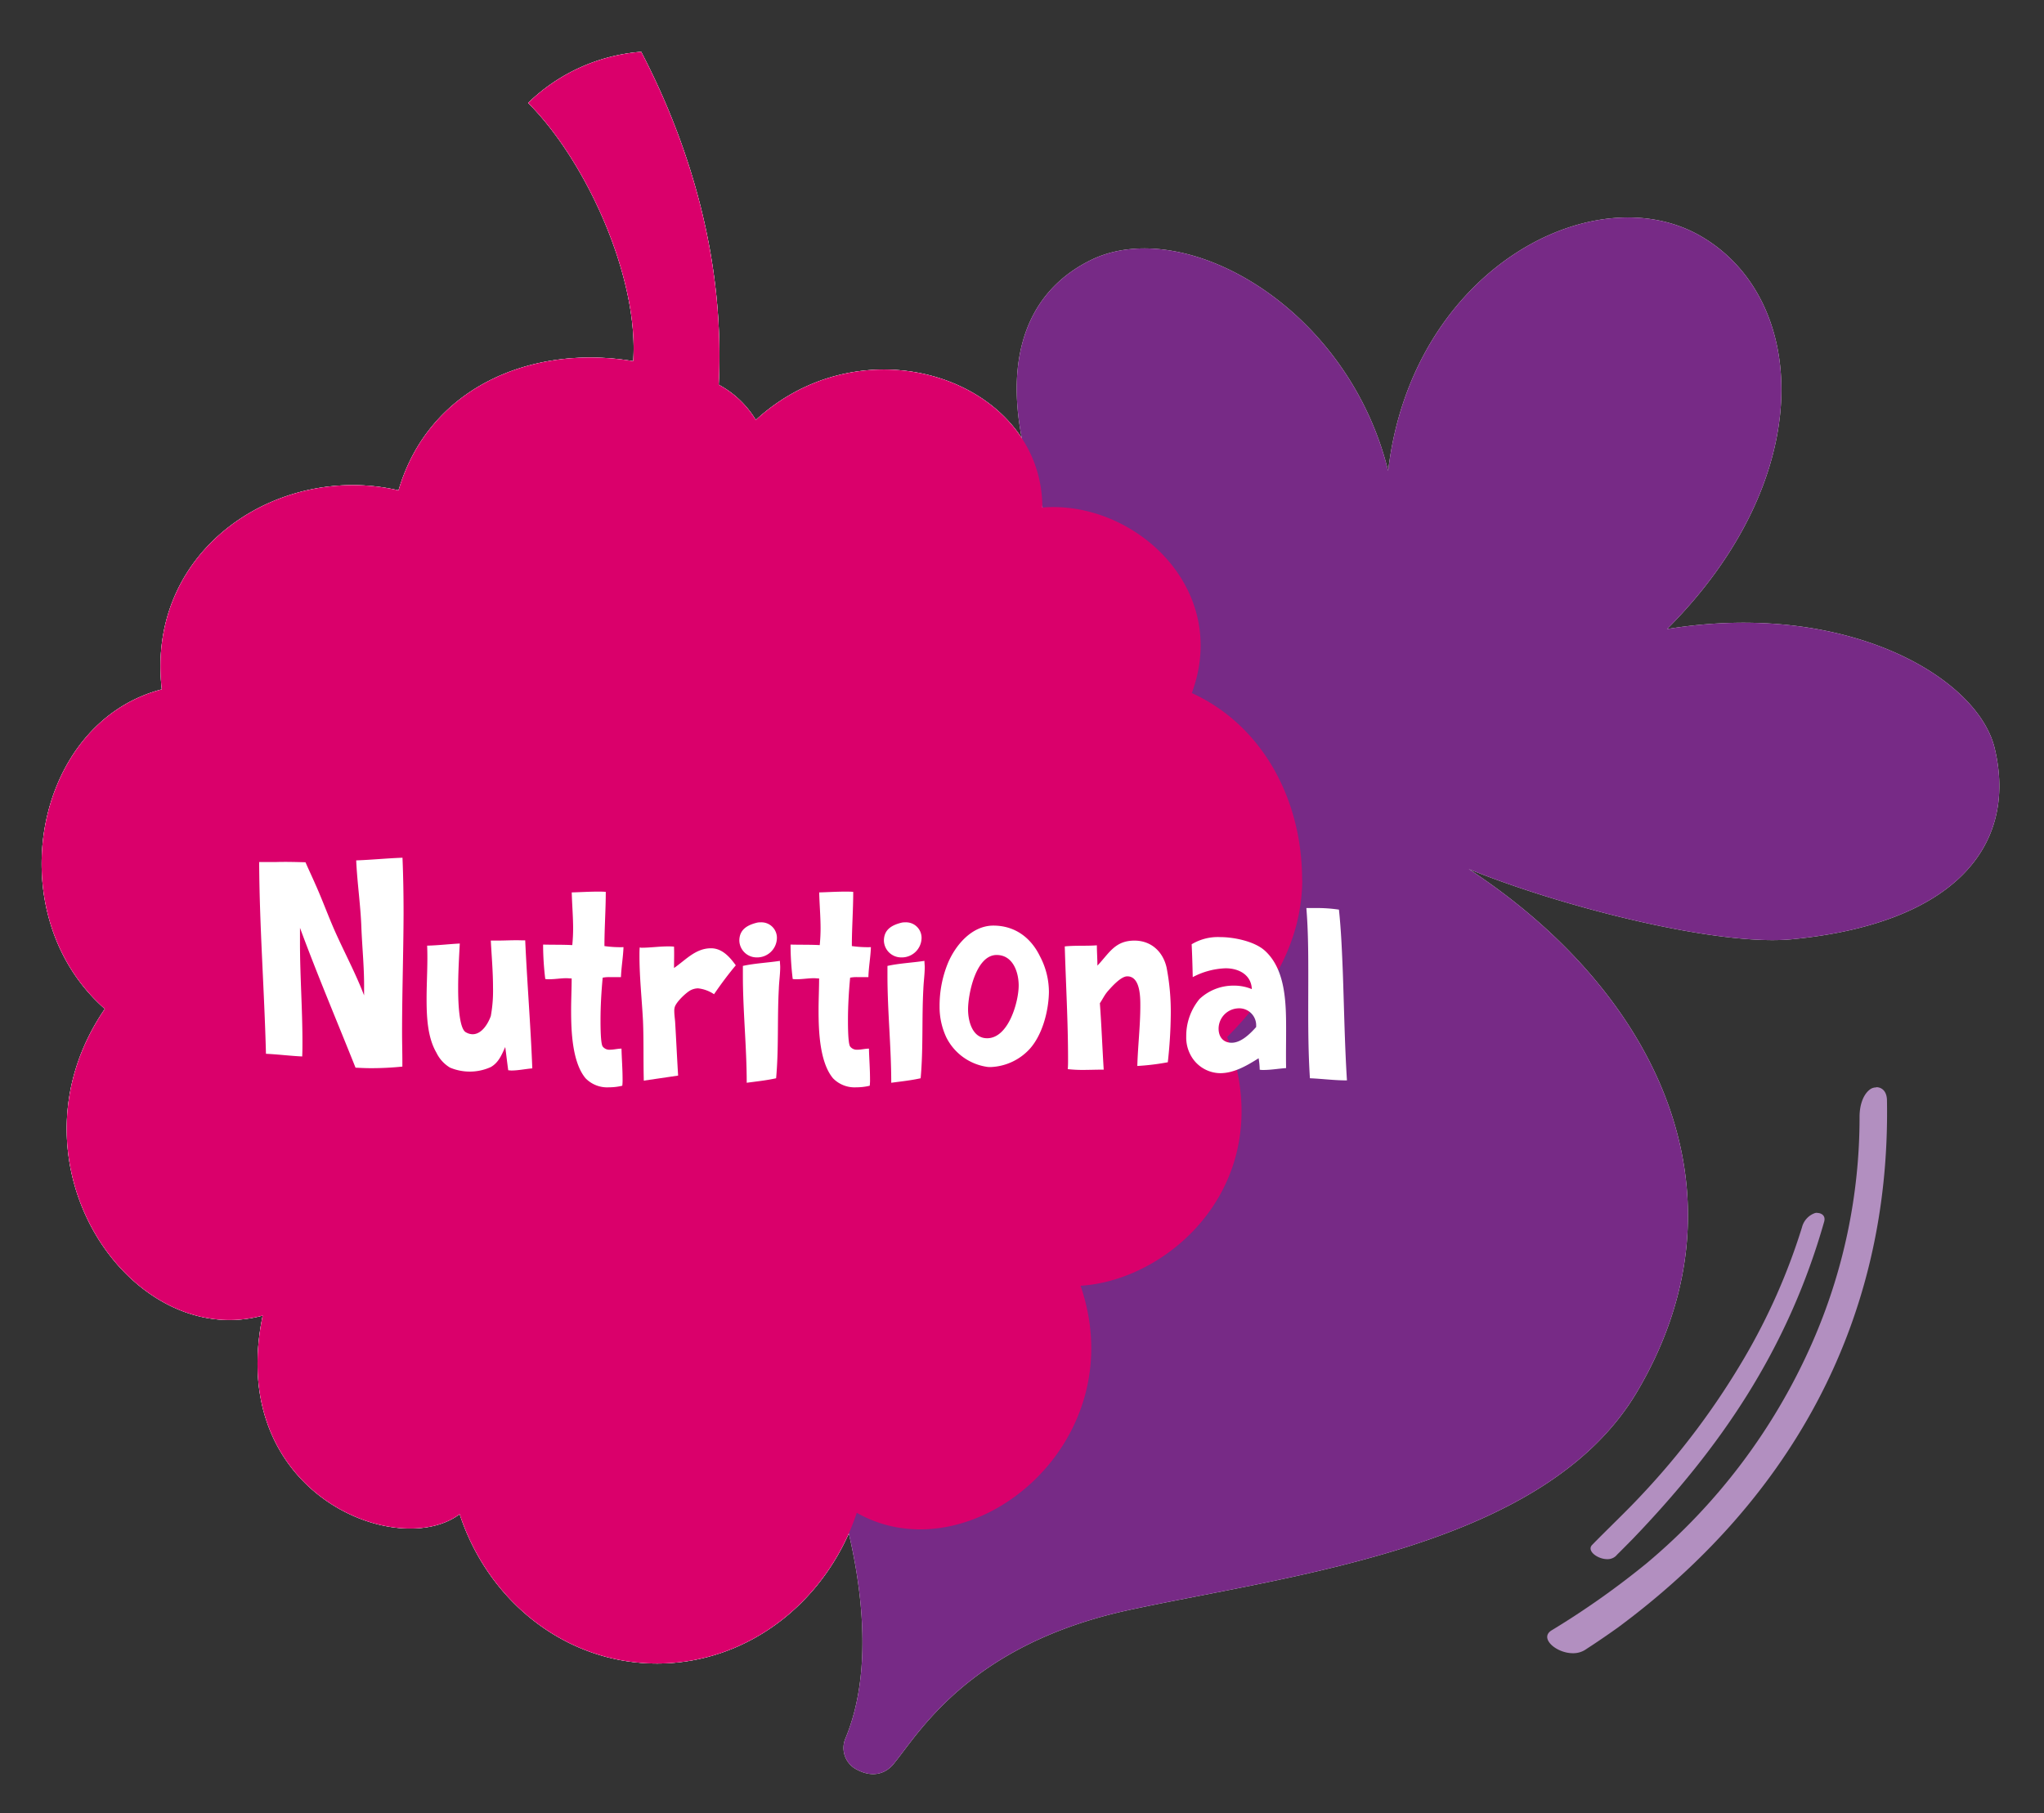
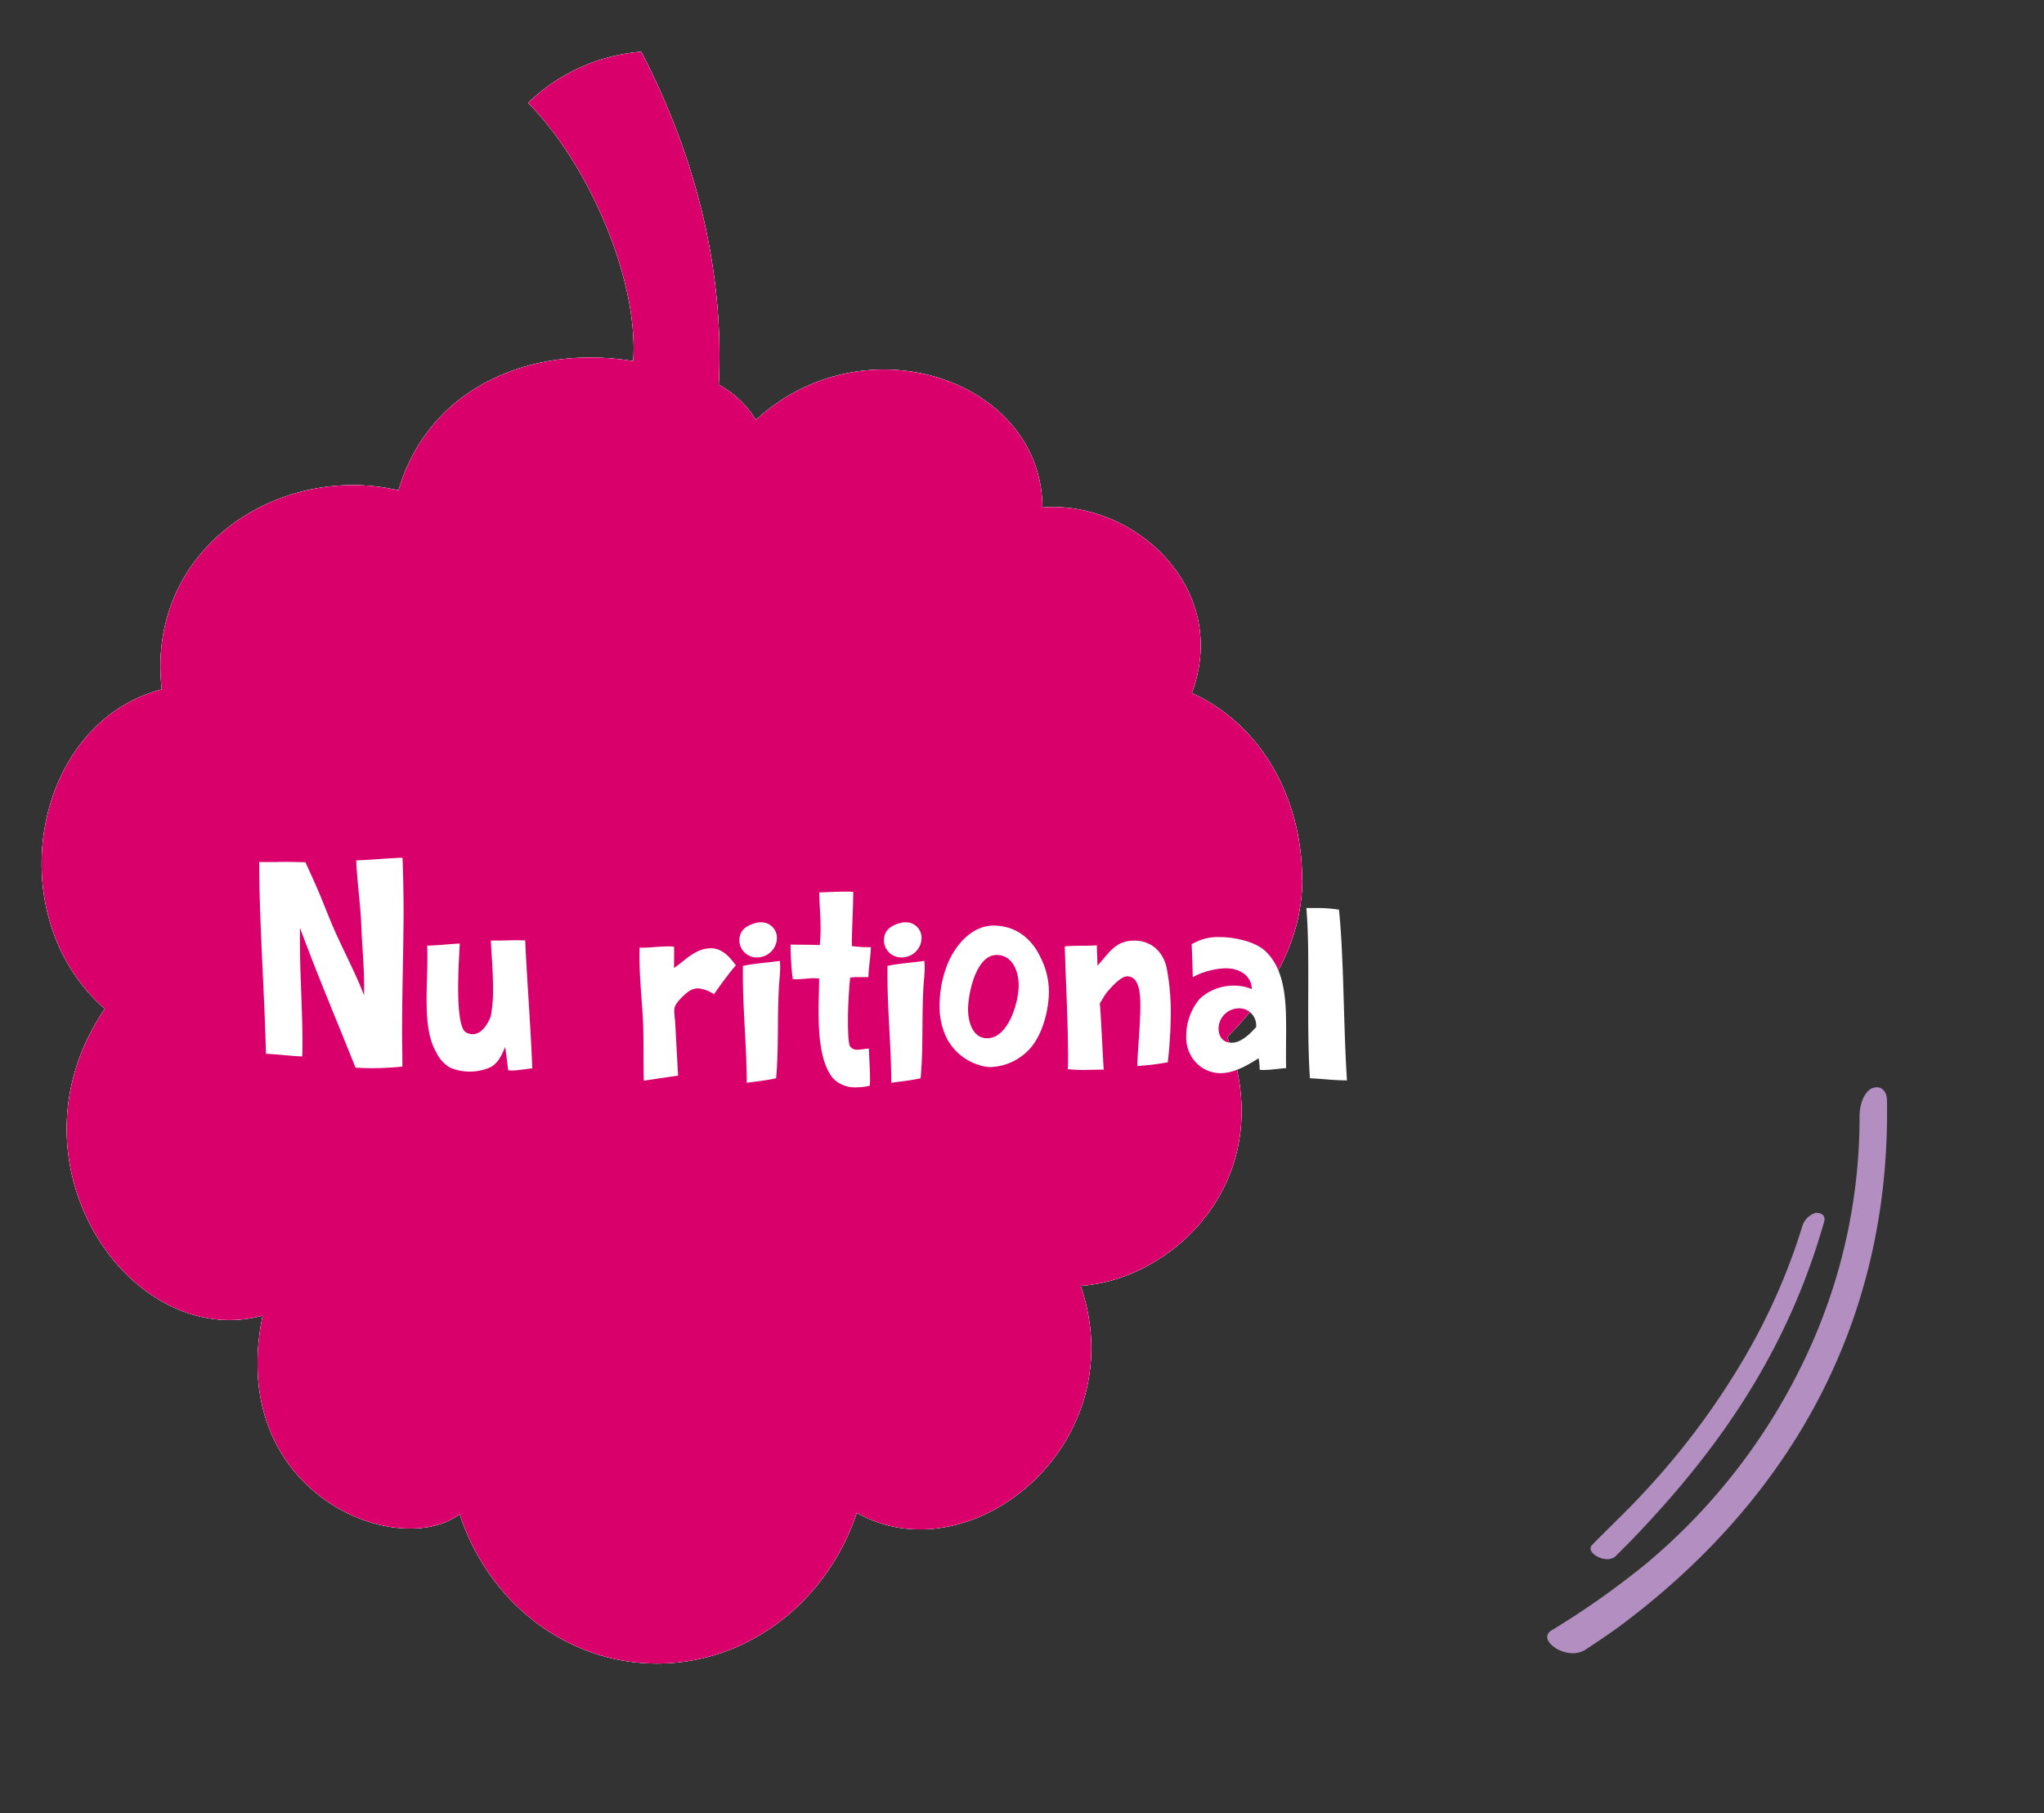
<svg xmlns="http://www.w3.org/2000/svg" viewBox="0 0 490.17 434.96">
  <rect x="0" y="0" width="490.17" height="434.96" fill="#333333" stroke="none" />
  <defs>
    <style>.cls-1{isolation:isolate;}.cls-2{fill:#fff;}.cls-3{fill:#772a86;}.cls-4{fill:#da006b;mix-blend-mode:multiply;}.cls-5{fill:#b28fc0;}</style>
  </defs>
  <g class="cls-1">
    <g id="Layer_1" data-name="Layer 1">
      <path class="cls-2" d="M312.25,211.13c.06-19.43-9.59-37.2-26.44-44.89,9.34-25.28-14-46.31-35.85-44.5,0-30.25-42.19-45.31-68.71-21a23.19,23.19,0,0,0-8.9-8.46c1.5-29.75-6.78-57.2-18.58-79.85a43.76,43.76,0,0,0-27.12,12.26c14.06,14.06,26.58,42,25.2,61.94-24.49-4.1-49.09,6.37-56.28,31C67,110.92,34.92,131.51,38.8,165.36,7.89,173.4-.46,219.49,25.14,242c-25.06,36.64,6,82.2,37.86,73.56-8.88,42.7,32.36,58.84,47.23,47.63,6.84,20.94,25.49,35.9,47.49,35.83s40.75-15.17,47.74-36.15c27.17,15.44,66.71-16.45,53.67-54.46,21.93-1.34,48.11-25.41,35.16-59.67,11.07-11.11,17.91-23.47,18-37.61" />
-       <path class="cls-2" d="M352,208.37c22.5,9.19,59.91,18.64,77.69,16.93,38.91-3.74,54.24-22.35,48.66-45.79-4.07-17.13-35.75-35.61-78.57-28.62,36.35-36.35,33.87-79.1,8.27-94.14s-69.47,7.74-75.16,56.2C323.12,73.3,283.7,51.41,261.5,62.43c-21.59,10.71-22.11,37.06-8.57,66,9.21,19.72,27,38.46,47.31,51.11-49.54-19.75-102-8.69-125.3,35.31-21.19,40,2.7,93.6,21.21,130.34,3.55,7.26,17.46,45.72,6.6,71.77a5.84,5.84,0,0,0,2.93,7.61c3.89,2,7.06.7,8.88-1.79,6.06-7.45,18.32-28.48,56.46-36.65,40-8.56,99.75-15.24,121.63-52.39,28.22-47.89,4.17-96.18-40.61-125.4" />
      <path class="cls-2" d="M312.25,211.13c.06-19.43-9.59-37.2-26.44-44.89,9.34-25.28-14-46.31-35.85-44.5,0-30.25-42.19-45.31-68.71-21a23.19,23.19,0,0,0-8.9-8.46c1.5-29.75-6.78-57.2-18.58-79.85a43.76,43.76,0,0,0-27.12,12.26c14.06,14.06,26.58,42,25.2,61.94-24.49-4.1-49.09,6.37-56.28,31C67,110.92,34.92,131.51,38.8,165.36,7.89,173.4-.46,219.49,25.14,242c-25.06,36.64,6,82.2,37.86,73.56-8.88,42.7,32.36,58.84,47.23,47.63,6.84,20.94,25.49,35.9,47.49,35.83s40.75-15.17,47.74-36.15c27.17,15.44,66.71-16.45,53.67-54.46,21.93-1.34,48.11-25.41,35.16-59.67,11.07-11.11,17.91-23.47,18-37.61" />
-       <path class="cls-3" d="M352,208.37c22.5,9.19,59.91,18.64,77.69,16.93,38.91-3.74,54.24-22.35,48.66-45.79-4.07-17.13-35.75-35.61-78.57-28.62,36.35-36.35,33.87-79.1,8.27-94.14s-69.47,7.74-75.16,56.2C323.12,73.3,283.7,51.41,261.5,62.43c-21.59,10.71-22.11,37.06-8.57,66,9.21,19.72,27,38.46,47.31,51.11-49.54-19.75-102-8.69-125.3,35.31-21.19,40,2.7,93.6,21.21,130.34,3.55,7.26,17.46,45.72,6.6,71.77a5.84,5.84,0,0,0,2.93,7.61c3.89,2,7.06.7,8.88-1.79,6.06-7.45,18.32-28.48,56.46-36.65,40-8.56,99.75-15.24,121.63-52.39,28.22-47.89,4.17-96.18-40.61-125.4" />
      <path class="cls-4" d="M312.25,211.13c.06-19.43-9.59-37.2-26.44-44.89,9.34-25.28-14-46.31-35.85-44.5,0-30.25-42.19-45.31-68.71-21a23.19,23.19,0,0,0-8.9-8.46c1.5-29.75-6.78-57.2-18.58-79.85a43.76,43.76,0,0,0-27.12,12.26c14.06,14.06,26.58,42,25.2,61.94-24.49-4.1-49.09,6.37-56.28,31C67,110.92,34.92,131.51,38.8,165.36,7.89,173.4-.46,219.49,25.14,242c-25.06,36.64,6,82.2,37.86,73.56-8.88,42.7,32.36,58.84,47.23,47.63,6.84,20.94,25.49,35.9,47.49,35.83s40.75-15.17,47.74-36.15c27.17,15.44,66.71-16.45,53.67-54.46,21.93-1.34,48.11-25.41,35.16-59.67,11.07-11.11,17.91-23.47,18-37.61" />
      <path class="cls-5" d="M449.93,260.84a2.45,2.45,0,0,0-1.32.36c-1.73,1.14-2.68,3.77-2.67,6.72a134.35,134.35,0,0,1-11.44,54.35A145,145,0,0,1,394.85,375a199.32,199.32,0,0,1-22.75,16.06c-3.06,1.84,1.06,5.49,5.09,5.49a5.37,5.37,0,0,0,3.09-.9l.58-.39h0l1-.65q3.11-2.06,6.09-4.19c39.72-29.37,65.56-71.65,64.56-126.64-.1-2.24-1.41-3-2.56-3" />
      <path class="cls-5" d="M435.75,290.91a1.81,1.81,0,0,0-.52.07,4.89,4.89,0,0,0-3.1,3.42,149.41,149.41,0,0,1-13.86,31.37,183,183,0,0,1-24.55,32.77c-3.72,4-7.87,7.89-11.88,12-1.44,1.41,1.23,3.45,3.59,3.45a2.89,2.89,0,0,0,2.14-.83c.55-.6.07-.09.85-.87q1.6-1.6,3.18-3.21c20.72-21.6,37-44.92,45.86-76.07.4-1.52-.79-2.07-1.71-2.07" />
      <g class="cls-1">
        <path class="cls-2" d="M96.42,247.69c0,2.31.07,4.67.07,7v1.15a73.94,73.94,0,0,1-7.57.38c-1.18,0-2.42-.06-3.66-.12-4.44-11.14-9.14-22.21-13.32-33.54v3.65c0,7.87.59,15.74.59,23.68,0,1.15,0,2.37-.06,3.52-2.88-.13-5.81-.51-8.69-.64-.39-15.36-1.56-30.66-1.63-46h4.11c2.35-.07,4.7,0,7,.06.78,1.79,1.63,3.58,2.41,5.37,1.64,3.65,3,7.43,4.64,11.14,2.28,5.12,5,10.18,7,15.42v-1.47c.07-4.93-.45-9.85-.65-14.85-.19-5.37-1-10.68-1.24-16.06,3.72-.13,7.38-.51,11.1-.64.19,4.48.26,9,.26,13.38C96.75,228.62,96.42,238.16,96.42,247.69Z" />
        <path class="cls-2" d="M122.6,256.78l-.72-.06c-.26-1.8-.46-3.72-.72-5.57-.85,1.85-1.56,3.71-3.46,4.8a12.21,12.21,0,0,1-9.79.13,8.44,8.44,0,0,1-3.26-3.59c-2.16-3.71-2.35-8.7-2.35-12.93s.32-8.51.13-12.73c2.61-.06,5.22-.38,7.83-.51-.19,3.52-.39,7.1-.39,10.62,0,1.79,0,9.79,1.89,10.69a3.27,3.27,0,0,0,1.57.45c2.22,0,3.72-2.56,4.37-4.36a33.56,33.56,0,0,0,.53-6.84c0-3.78-.33-7.49-.53-11.27h1.7c1.83,0,3.66-.12,5.55-.06h1c.46,10.24,1.31,20.48,1.7,30.72C126,256.4,124.3,256.78,122.6,256.78Z" />
-         <path class="cls-2" d="M148.91,234.38h-2.55a8.4,8.4,0,0,0-1.83.13c-.32,3.39-.52,6.85-.52,10.24,0,1.15,0,5.57.52,6.27a2,2,0,0,0,1.77.77c.91,0,1.82-.26,2.74-.26.06,2.43.26,4.87.26,7.36a11.34,11.34,0,0,1-.07,1.54,13.46,13.46,0,0,1-3.19.38,7.23,7.23,0,0,1-5.62-2.17c-3.26-3.91-3.46-11.59-3.46-16.39,0-2.56.13-5.05.13-7.55-.45,0-.85-.06-1.24-.06-1.37,0-2.74.25-4.18.25a4.69,4.69,0,0,1-.91-.06,69.26,69.26,0,0,1-.52-8.26c2.35.07,4.63,0,7,.13.13-1.34.2-2.69.2-4,0-2.88-.26-5.76-.33-8.64,2.09-.06,4.18-.19,6.27-.19.65,0,1.3,0,1.89.06,0,4.35-.32,8.64-.32,13a26.9,26.9,0,0,0,4.57.26C149.43,229.58,149,232,148.91,234.38Z" />
        <path class="cls-2" d="M171.23,238.48a8.49,8.49,0,0,0-3.85-1.41,4.14,4.14,0,0,0-1.76.45c-1.11.57-3.66,3-3.85,4.22a2.87,2.87,0,0,0-.07.77c0,.83.13,1.73.2,2.56.26,4.29.45,8.57.72,12.93l-8.23,1.21c-.13-4.8,0-9.53-.19-14.27-.27-5.25-.85-10.43-.85-15.68,0-.64,0-1.34.06-2l.39.07c2.16,0,4.25-.32,6.34-.32a12.62,12.62,0,0,1,1.5.06c.06,1.73,0,3.39,0,5.12,2.8-1.92,5.15-4.73,8.87-4.73,2.68,0,4.51,2.11,5.94,4.09C174.56,233.8,172.86,236.11,171.23,238.48Z" />
        <path class="cls-2" d="M181.42,229.65a4.15,4.15,0,0,1-4.12-4c0-2.68,1.9-3.77,4.31-4.35a3.46,3.46,0,0,1,.79-.06,3.71,3.71,0,0,1,3.91,3.77A4.74,4.74,0,0,1,181.42,229.65Zm5.35,7.55c-.39,7.1,0,14.27-.65,21.44-2.29.51-4.7.76-7.05,1.08,0-8.57-.92-17.15-.92-25.72v-2.31c2.94-.64,5.94-.76,8.88-1.21,0,.51.07,1,.07,1.47C187.1,233.68,186.83,235.41,186.77,237.2Z" />
        <path class="cls-2" d="M208.25,234.38H205.7a8.4,8.4,0,0,0-1.83.13c-.32,3.39-.52,6.85-.52,10.24,0,1.15,0,5.57.52,6.27a2,2,0,0,0,1.76.77c.92,0,1.83-.26,2.75-.26.06,2.43.26,4.87.26,7.36a11.34,11.34,0,0,1-.07,1.54,13.54,13.54,0,0,1-3.2.38,7.21,7.21,0,0,1-5.61-2.17c-3.26-3.91-3.46-11.59-3.46-16.39,0-2.56.13-5.05.13-7.55-.46,0-.85-.06-1.24-.06-1.37,0-2.74.25-4.18.25a4.69,4.69,0,0,1-.91-.06,69.26,69.26,0,0,1-.52-8.26c2.35.07,4.63,0,7,.13.13-1.34.2-2.69.2-4,0-2.88-.26-5.76-.33-8.64,2.09-.06,4.18-.19,6.27-.19.65,0,1.3,0,1.89.06,0,4.35-.33,8.64-.33,13a27,27,0,0,0,4.57.26C208.77,229.58,208.31,232,208.25,234.38Z" />
        <path class="cls-2" d="M216.08,229.65a4.14,4.14,0,0,1-4.11-4c0-2.68,1.89-3.77,4.31-4.35a3.42,3.42,0,0,1,.78-.06A3.72,3.72,0,0,1,221,225,4.74,4.74,0,0,1,216.08,229.65Zm5.35,7.55c-.39,7.1,0,14.27-.65,21.44-2.29.51-4.7.76-7.05,1.08,0-8.57-.91-17.15-.91-25.72v-2.31c2.93-.64,5.94-.76,8.87-1.21,0,.51.07,1,.07,1.47C221.76,233.68,221.5,235.41,221.43,237.2Z" />
        <path class="cls-2" d="M247,251.53a13.41,13.41,0,0,1-9.4,4.42,5.3,5.3,0,0,1-1.05-.07,13.05,13.05,0,0,1-9.59-7,17.14,17.14,0,0,1-1.64-7.43,27,27,0,0,1,2-10.43c1.83-4.35,5.75-9,10.9-9s9,2.88,11.17,7.36a18.34,18.34,0,0,1,2.15,8.64C251.46,242.51,250,248.14,247,251.53Zm-8-22.46c-5,0-6.85,9.41-6.85,13.05,0,2.76,1,6.92,4.57,6.92,5.15,0,7.57-8.77,7.57-12.67C244.28,233.17,242.91,229.07,239,229.07Z" />
        <path class="cls-2" d="M280.05,254.8a56.75,56.75,0,0,1-7.31.89c.13-4.8.72-9.6.72-14.4,0-2.11,0-7.1-3.13-7.1-1.51,0-3.66,2.43-4.57,3.45s-1.31,2-2,3c.39,5.31.59,10.62.92,15.93-1.77,0-3.53.07-5.23.07a32.1,32.1,0,0,1-3.39-.19c.07-.77.07-1.54.07-2.31,0-9-.53-18.11-.79-27.13,2.55-.26,5.16-.07,7.7-.26,0,1.6.13,3.27.13,4.87,2.81-2.95,4.18-6,8.88-6,4.05,0,6.86,2.69,7.71,6.47a55.78,55.78,0,0,1,1,11.39A110.51,110.51,0,0,1,280.05,254.8Z" />
        <path class="cls-2" d="M303,256.65a4.69,4.69,0,0,1-.91-.06,18.72,18.72,0,0,0-.26-2.75c-2.74,1.72-5.87,3.58-9.2,3.58a8.16,8.16,0,0,1-6.92-4,8.88,8.88,0,0,1-1.24-4.8,13.89,13.89,0,0,1,3.19-9,11.85,11.85,0,0,1,8.23-3.2,10.93,10.93,0,0,1,4.31.84c-.13-3.4-3.07-5-6.27-5a18.14,18.14,0,0,0-7.9,2.12c-.06-2.63-.13-5.25-.26-7.88a12.22,12.22,0,0,1,6.86-1.72c3.26,0,8.22,1,10.7,3.26,5.09,4.61,5.09,12.93,5.09,19.26,0,2.95-.06,5.89,0,8.9C306.55,256.33,304.79,256.65,303,256.65Zm-6.07-14.78a4.9,4.9,0,0,0-4.7,4.86c0,1.92,1.05,3.39,3.14,3.39,2.28,0,4.44-2.17,5.87-3.77v-.26A4.07,4.07,0,0,0,296.89,241.87Z" />
        <path class="cls-2" d="M322.81,259.15c-2.87,0-5.74-.39-8.68-.51-.52-8-.39-16-.39-24,0-5.63,0-11.2-.46-16.83h2a35.45,35.45,0,0,1,5.81.38c.52,4.86.72,9.79.92,14.72.32,8.77.45,17.47,1,26.24Z" />
      </g>
    </g>
  </g>
</svg>